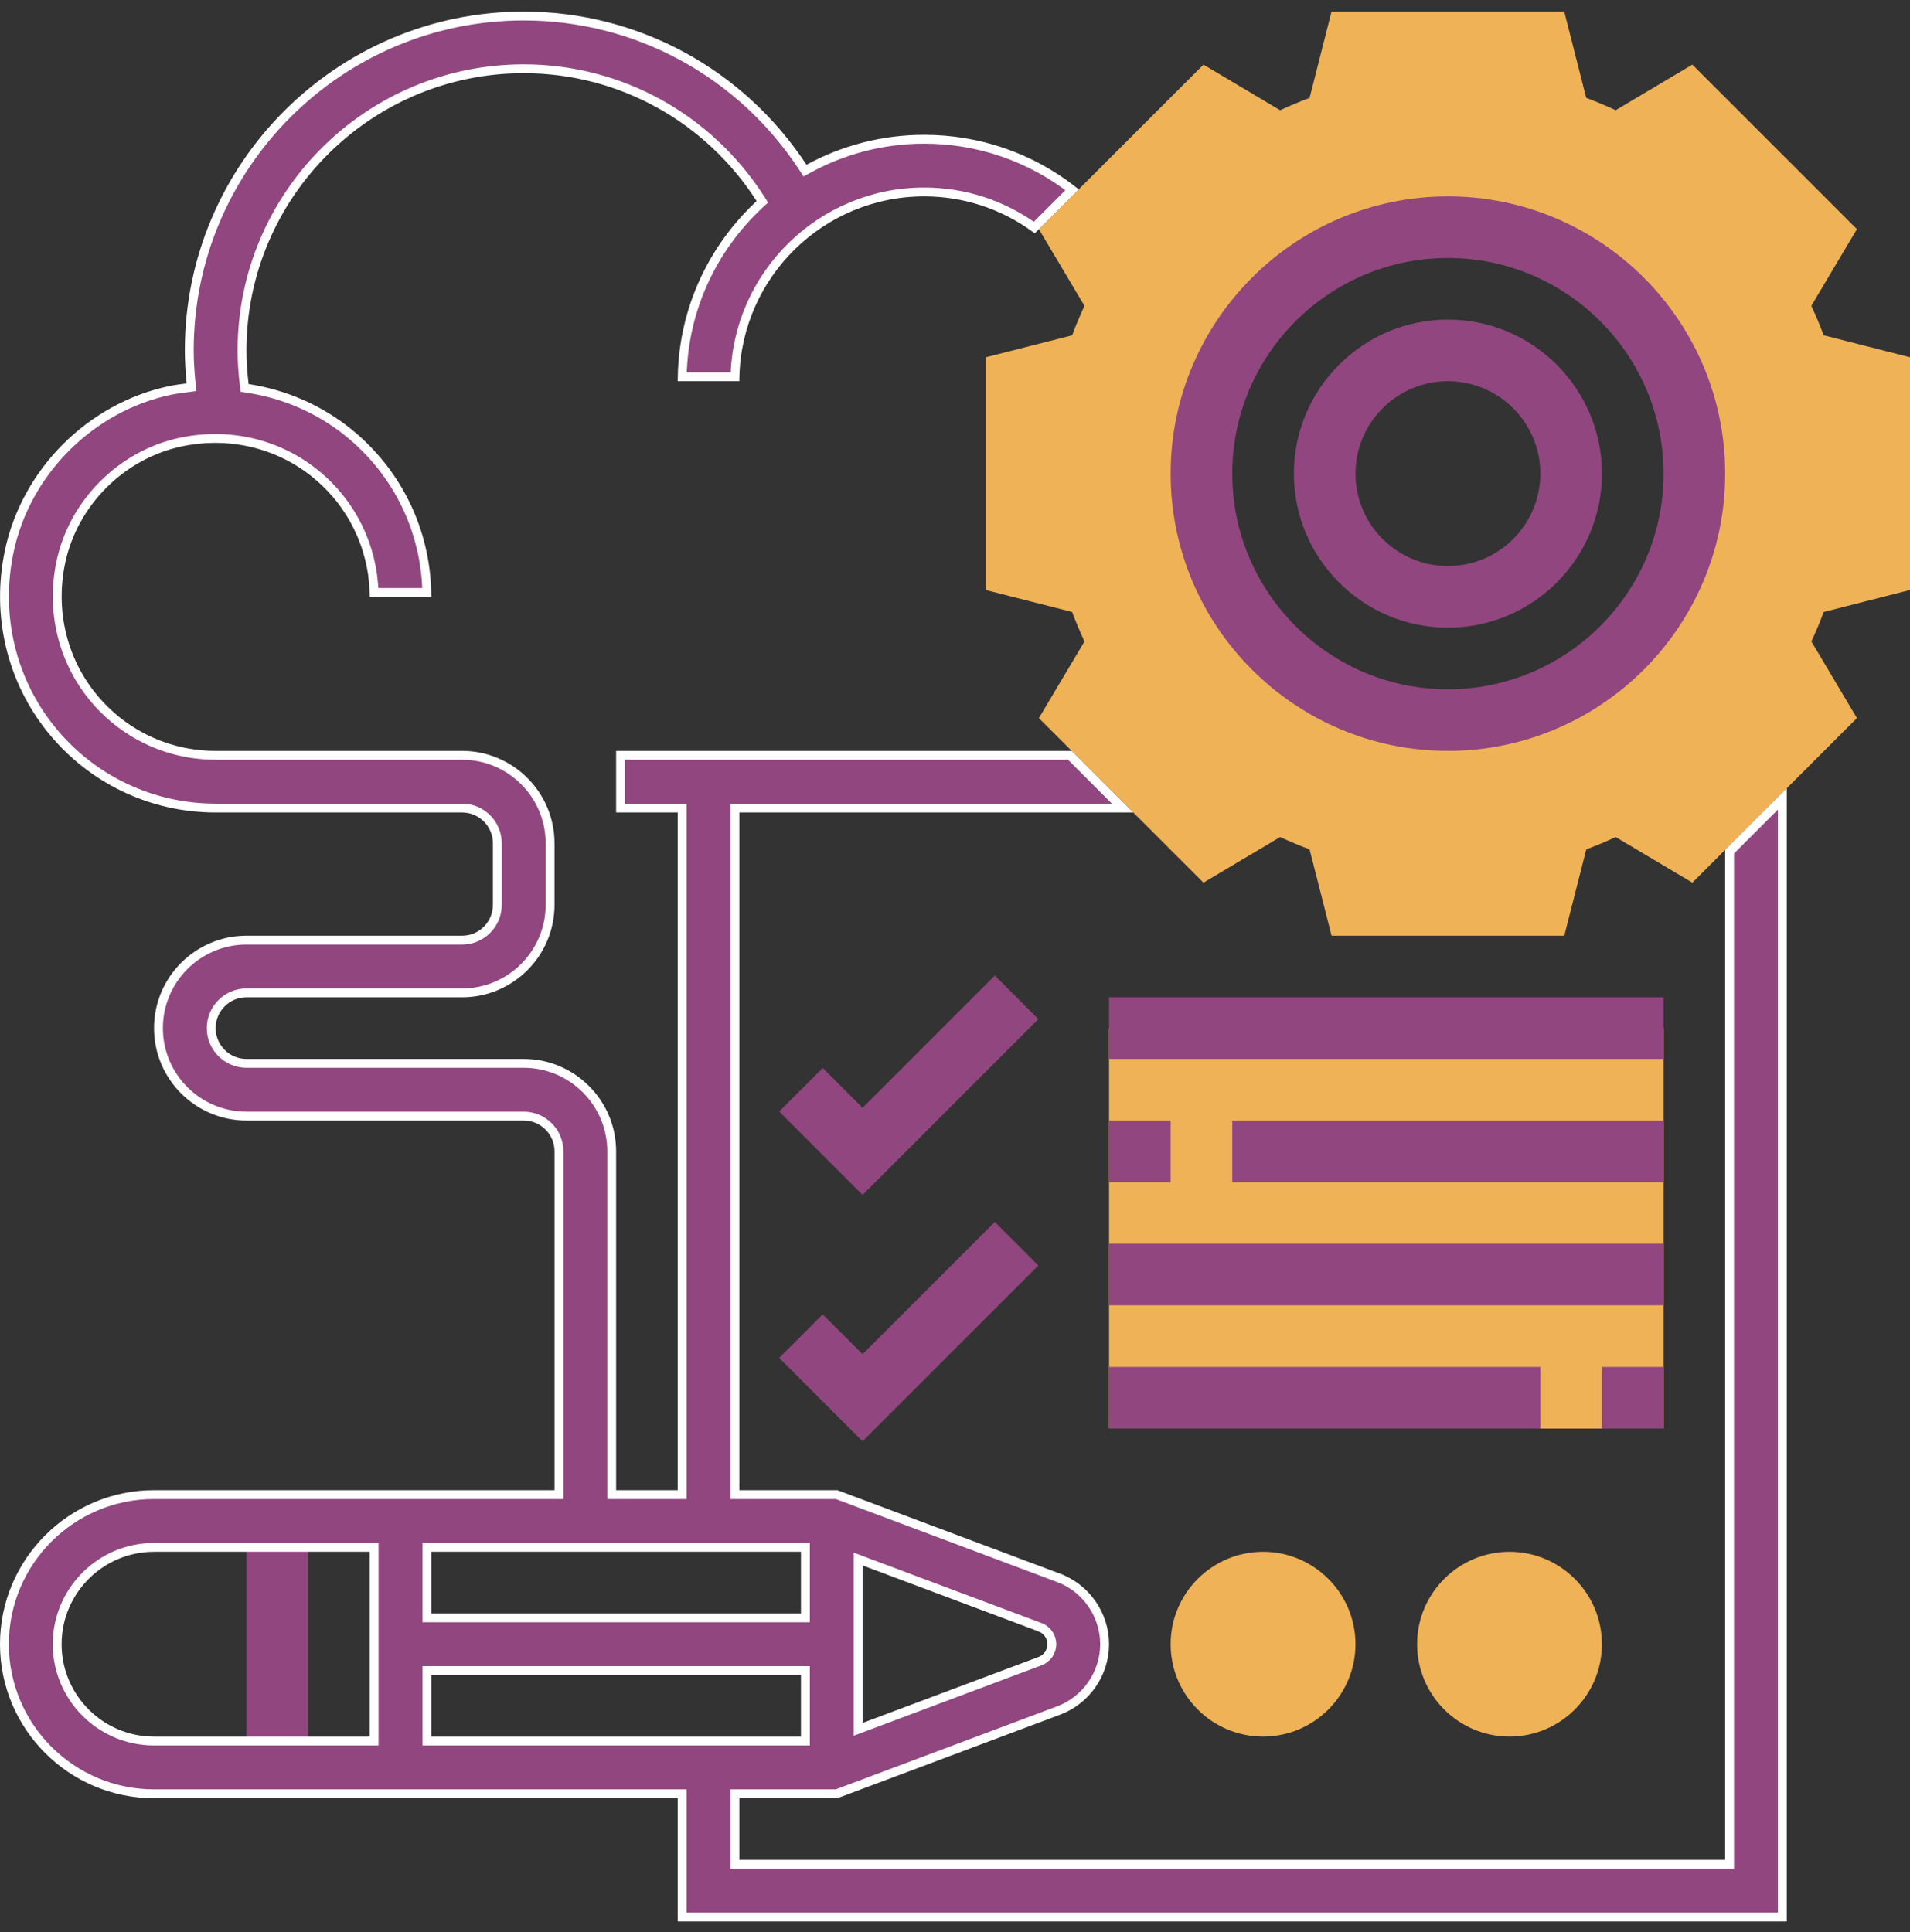
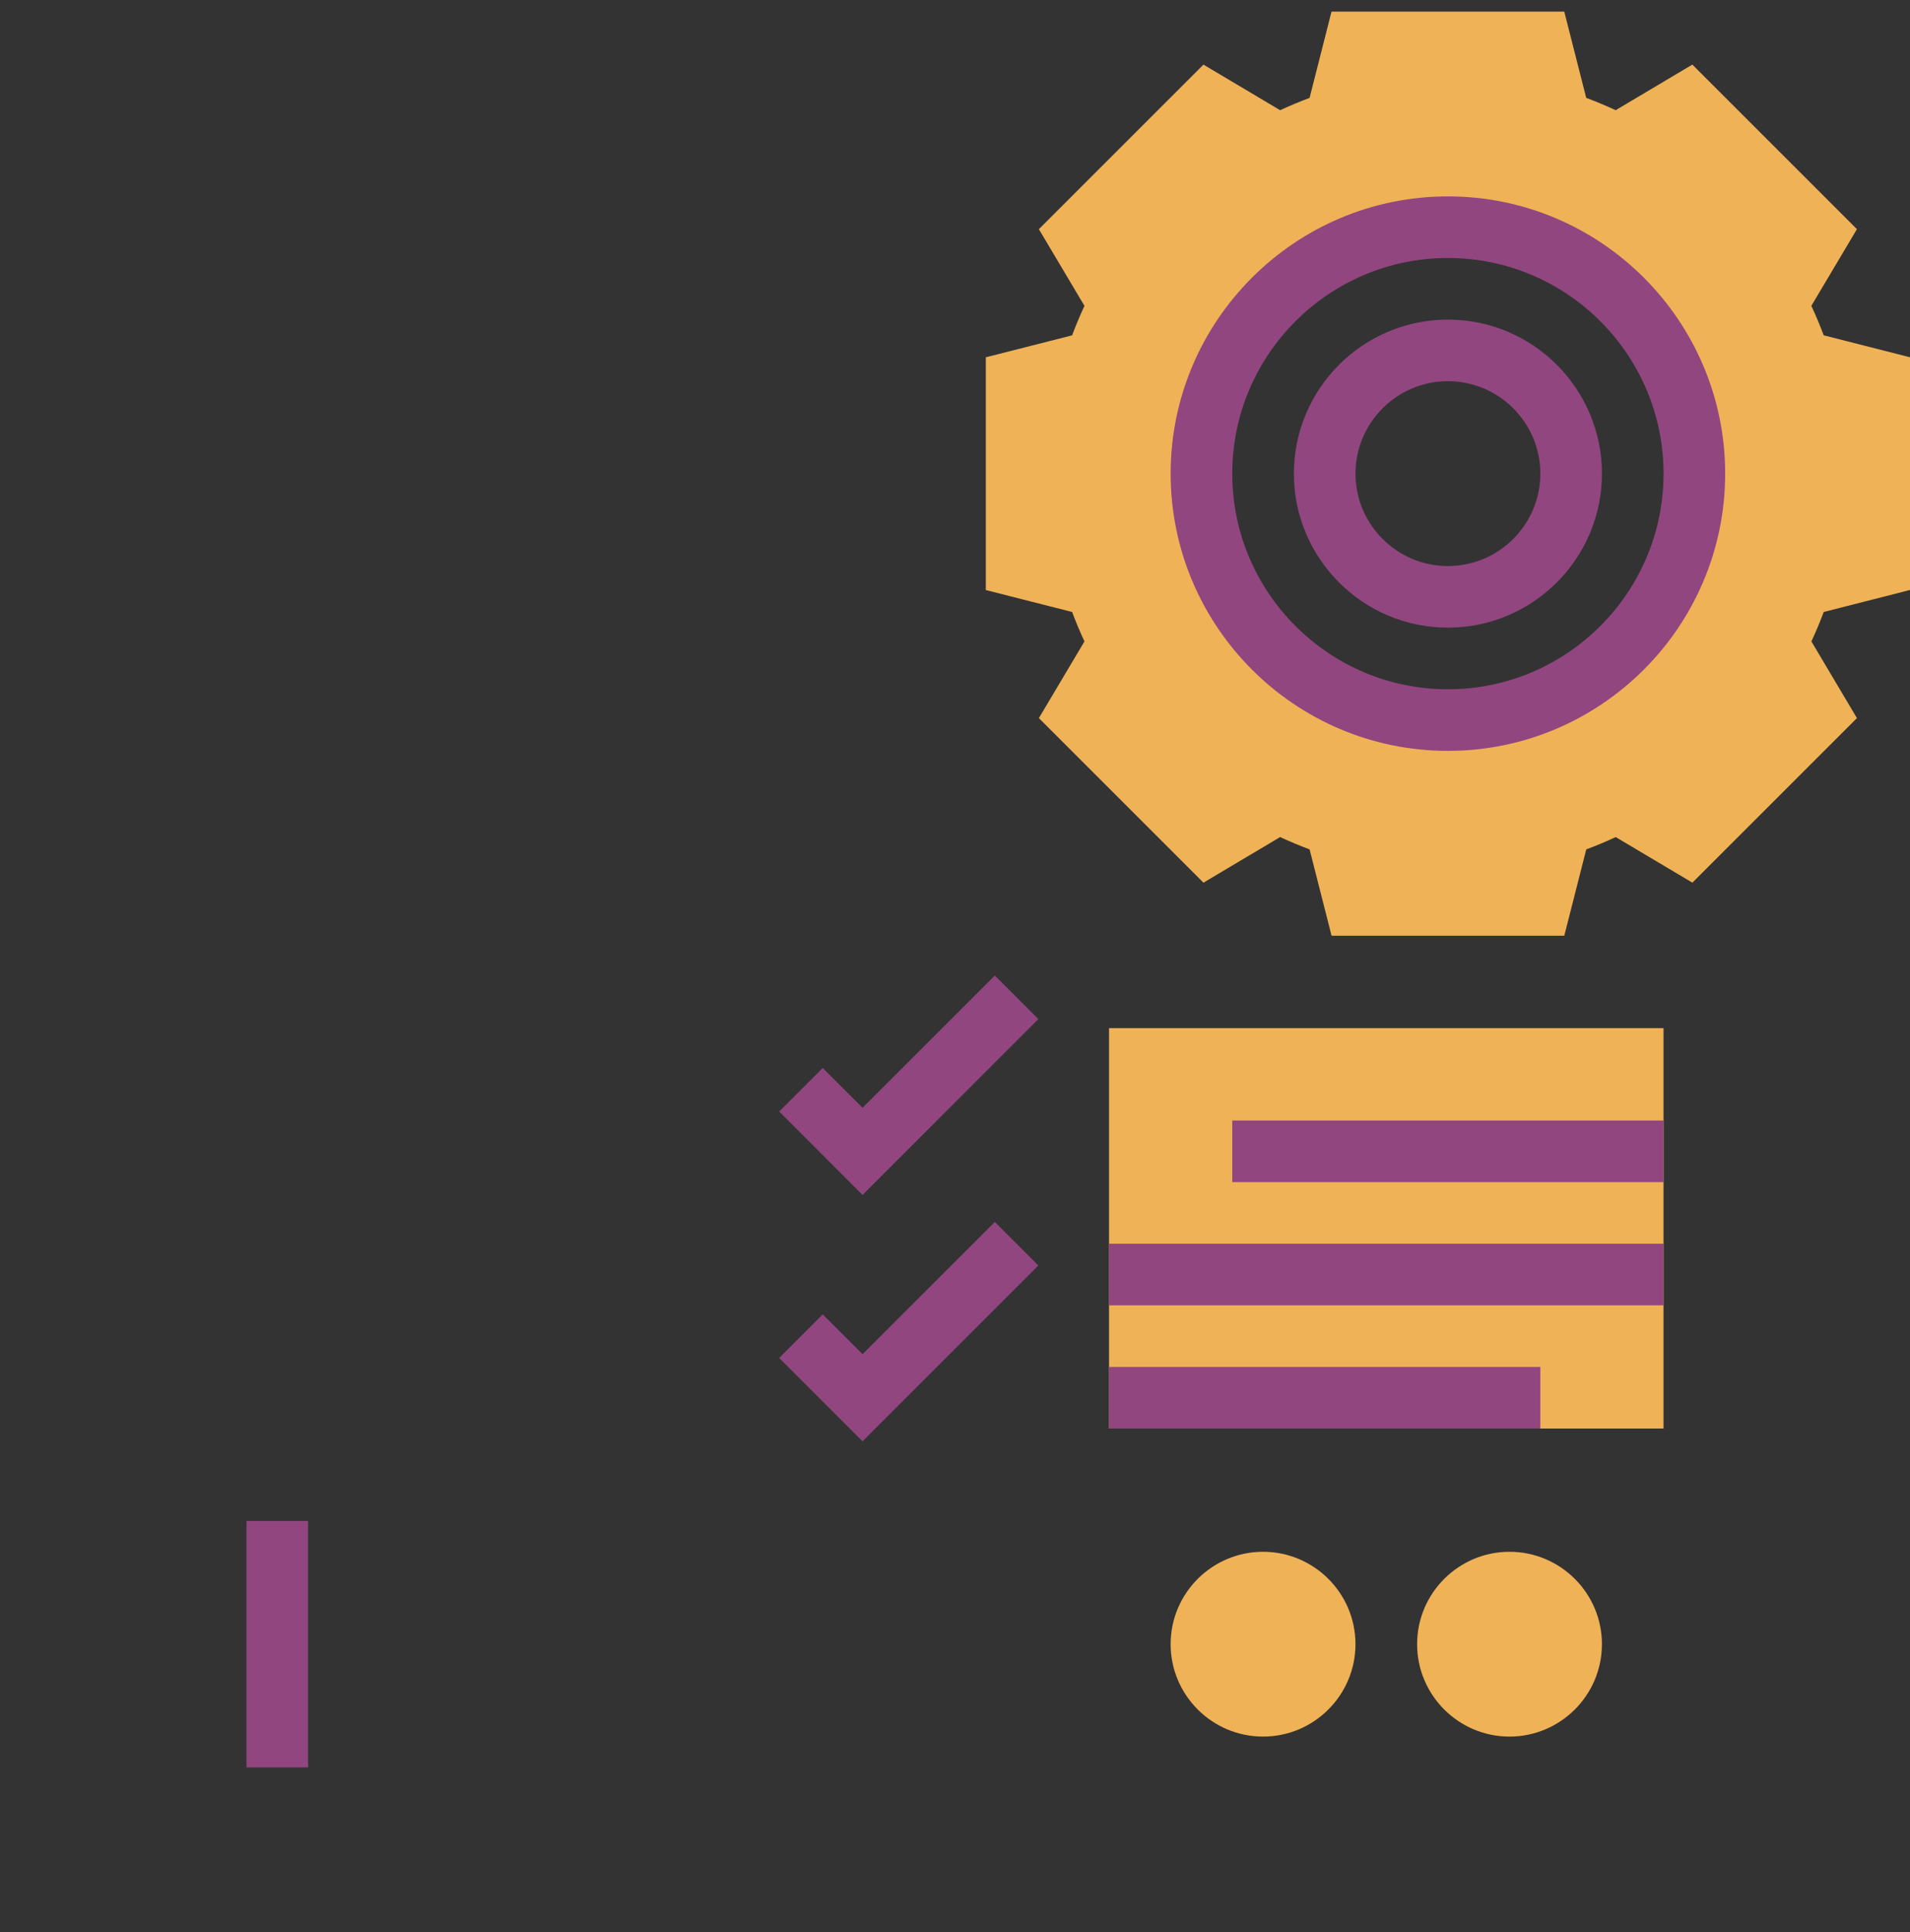
<svg xmlns="http://www.w3.org/2000/svg" width="85" height="86" viewBox="0 0 85 86" fill="none">
  <rect x="0" y="0" width="85" height="86" fill="#333333" stroke="none" />
  <path d="M10.968 67.692H13.71V78.66H10.968V67.692Z" fill="#91467F" />
  <path d="M85 26.258V15.901L81.159 14.923C80.996 14.486 80.812 14.047 80.61 13.611L82.638 10.199L75.314 2.875L71.902 4.904C71.467 4.703 71.027 4.519 70.591 4.356L69.614 0.516H59.256L58.28 4.357C57.844 4.52 57.404 4.703 56.969 4.905L53.557 2.876L46.233 10.2L48.261 13.613C48.059 14.048 47.876 14.486 47.712 14.925L43.871 15.902V26.26L47.712 27.237C47.876 27.674 48.059 28.113 48.261 28.548L46.233 31.96L53.557 39.284L56.969 37.255C57.404 37.456 57.844 37.64 58.28 37.803L59.258 41.645H69.615L70.593 37.803C71.029 37.64 71.469 37.458 71.903 37.255L75.316 39.284L82.639 31.96L80.612 28.548C80.813 28.113 80.997 27.674 81.16 27.237L85 26.258ZM64.436 32.048C58.379 32.048 53.468 27.137 53.468 21.08C53.468 15.023 58.379 10.112 64.436 10.112C70.493 10.112 75.403 15.023 75.403 21.08C75.403 27.137 70.493 32.048 64.436 32.048Z" fill="#EFB257" />
  <path d="M49.355 45.758H74.032V63.58H49.355V45.758Z" fill="#EFB257" />
  <path d="M64.435 33.419C71.24 33.419 76.774 27.883 76.774 21.08C76.774 14.277 71.24 8.741 64.435 8.741C57.631 8.741 52.097 14.277 52.097 21.08C52.097 27.883 57.631 33.419 64.435 33.419ZM64.435 11.483C69.726 11.483 74.032 15.788 74.032 21.08C74.032 26.372 69.726 30.677 64.435 30.677C59.145 30.677 54.839 26.372 54.839 21.08C54.839 15.788 59.145 11.483 64.435 11.483Z" fill="#91467F" />
  <path d="M64.436 27.934C68.216 27.934 71.291 24.859 71.291 21.079C71.291 17.3 68.216 14.225 64.436 14.225C60.656 14.225 57.581 17.3 57.581 21.079C57.581 24.859 60.656 27.934 64.436 27.934ZM64.436 16.966C66.704 16.966 68.549 18.812 68.549 21.079C68.549 23.347 66.704 25.192 64.436 25.192C62.168 25.192 60.323 23.347 60.323 21.079C60.323 18.812 62.168 16.966 64.436 16.966Z" fill="#91467F" />
-   <path d="M49.958 35.964H32.903H32.706V36.161V66.322V66.519H32.903H37.23L47.113 70.225L47.182 70.04L47.113 70.225C48.334 70.683 49.158 71.87 49.158 73.177C49.158 74.484 48.334 75.671 47.111 76.129L47.111 76.129L37.23 79.835H32.903H32.706V80.032V82.774V82.971H32.903H76.774H76.971V82.774V37.905L79.319 35.558V85.319H30.358V80.032V79.835H30.161H6.855C3.184 79.835 0.197 76.848 0.197 73.177C0.197 69.506 3.184 66.519 6.855 66.519H24.677H24.875V66.322V51.241C24.875 50.377 24.172 49.673 23.306 49.673H10.968C8.809 49.673 7.052 47.916 7.052 45.758C7.052 43.599 8.809 41.842 10.968 41.842H20.564C21.43 41.842 22.133 41.138 22.133 40.274V37.532C22.133 36.668 21.43 35.964 20.564 35.964H9.597C6.754 35.964 4.094 34.698 2.299 32.49C0.505 30.283 -0.185 27.392 0.407 24.555C1.148 21.003 4.035 18.115 7.587 17.374L7.588 17.374C7.807 17.328 8.025 17.3 8.253 17.27C8.28 17.267 8.307 17.264 8.333 17.26L8.523 17.235L8.504 17.045C8.457 16.561 8.423 16.078 8.423 15.596C8.423 7.39 15.1 0.713 23.306 0.713C28.363 0.713 32.987 3.269 35.726 7.442L35.825 7.594L35.985 7.506C37.514 6.672 39.267 6.197 41.129 6.197C43.542 6.197 45.832 6.989 47.711 8.445L46.094 10.062L46.029 10.126C44.609 9.102 42.913 8.544 41.129 8.544C36.55 8.544 32.813 12.215 32.708 16.77H30.36C30.415 13.74 31.735 11.019 33.805 9.093L33.926 8.981L33.837 8.842C31.542 5.262 27.613 3.06 23.306 3.06C16.393 3.06 10.771 8.685 10.771 15.596C10.771 16.107 10.807 16.614 10.868 17.117L10.886 17.265L11.034 17.288C12.669 17.54 14.217 18.206 15.523 19.267L15.523 19.267C17.681 21.021 18.937 23.598 18.994 26.367H16.646C16.589 24.309 15.647 22.394 14.041 21.089C12.384 19.741 10.208 19.225 8.066 19.672C5.411 20.226 3.259 22.379 2.704 25.033L2.704 25.034C2.259 27.172 2.774 29.35 4.122 31.008C5.468 32.665 7.464 33.616 9.597 33.616H20.564C22.723 33.616 24.48 35.373 24.48 37.532V40.274C24.48 42.432 22.723 44.189 20.564 44.189H10.968C10.102 44.189 9.4 44.893 9.4 45.758C9.4 46.622 10.102 47.326 10.968 47.326H23.306C25.465 47.326 27.222 49.083 27.222 51.241V66.322V66.519H27.419H30.161H30.358V66.322V36.161V35.964H30.161H27.616V33.616H47.61L49.958 35.964ZM38.456 69.487L38.19 69.387V69.671V76.683V76.967L38.456 76.867L46.287 73.93L46.287 73.93C46.601 73.812 46.81 73.511 46.81 73.177C46.81 72.843 46.602 72.542 46.289 72.424L46.289 72.423L38.456 69.487ZM19.194 68.867H18.996V69.064V71.806V72.003H19.194H35.645H35.842V71.806V69.064V68.867H35.645H19.194ZM16.452 77.487H16.649V77.29V69.064V68.867H16.452H6.855C4.478 68.867 2.545 70.8 2.545 73.177C2.545 75.553 4.478 77.487 6.855 77.487H16.452ZM18.996 77.29V77.487H19.194H35.645H35.842V77.29V74.548V74.351H35.645H19.194H18.996V74.548V77.29Z" fill="#91467F" stroke="white" stroke-width="0.394" />
  <path d="M36.613 58.498L34.675 60.436L38.386 64.147L46.21 56.323L44.272 54.385L38.386 60.27L36.613 58.498Z" fill="#91467F" />
  <path d="M44.272 43.418L38.386 49.303L36.613 47.531L34.675 49.469L38.386 53.181L46.21 45.356L44.272 43.418Z" fill="#91467F" />
-   <path d="M49.355 44.386H74.033V47.128H49.355V44.386Z" fill="#91467F" />
  <path d="M54.839 49.871H74.032V52.613H54.839V49.871Z" fill="#91467F" />
-   <path d="M49.355 49.871H52.097V52.613H49.355V49.871Z" fill="#91467F" />
  <path d="M49.355 55.355H74.033V58.096H49.355V55.355Z" fill="#91467F" />
-   <path d="M71.29 60.839H74.032V63.581H71.29V60.839Z" fill="#91467F" />
  <path d="M49.355 60.839H68.549V63.581H49.355V60.839Z" fill="#91467F" />
  <path d="M56.209 77.289C53.941 77.289 52.096 75.444 52.096 73.176C52.096 70.909 53.941 69.064 56.209 69.064C58.476 69.064 60.322 70.909 60.322 73.176C60.322 75.444 58.476 77.289 56.209 77.289Z" fill="#EFB257" />
  <path d="M67.177 77.289C64.91 77.289 63.065 75.444 63.065 73.176C63.065 70.909 64.91 69.064 67.177 69.064C69.445 69.064 71.29 70.909 71.29 73.176C71.29 75.444 69.445 77.289 67.177 77.289Z" fill="#EFB257" />
</svg>